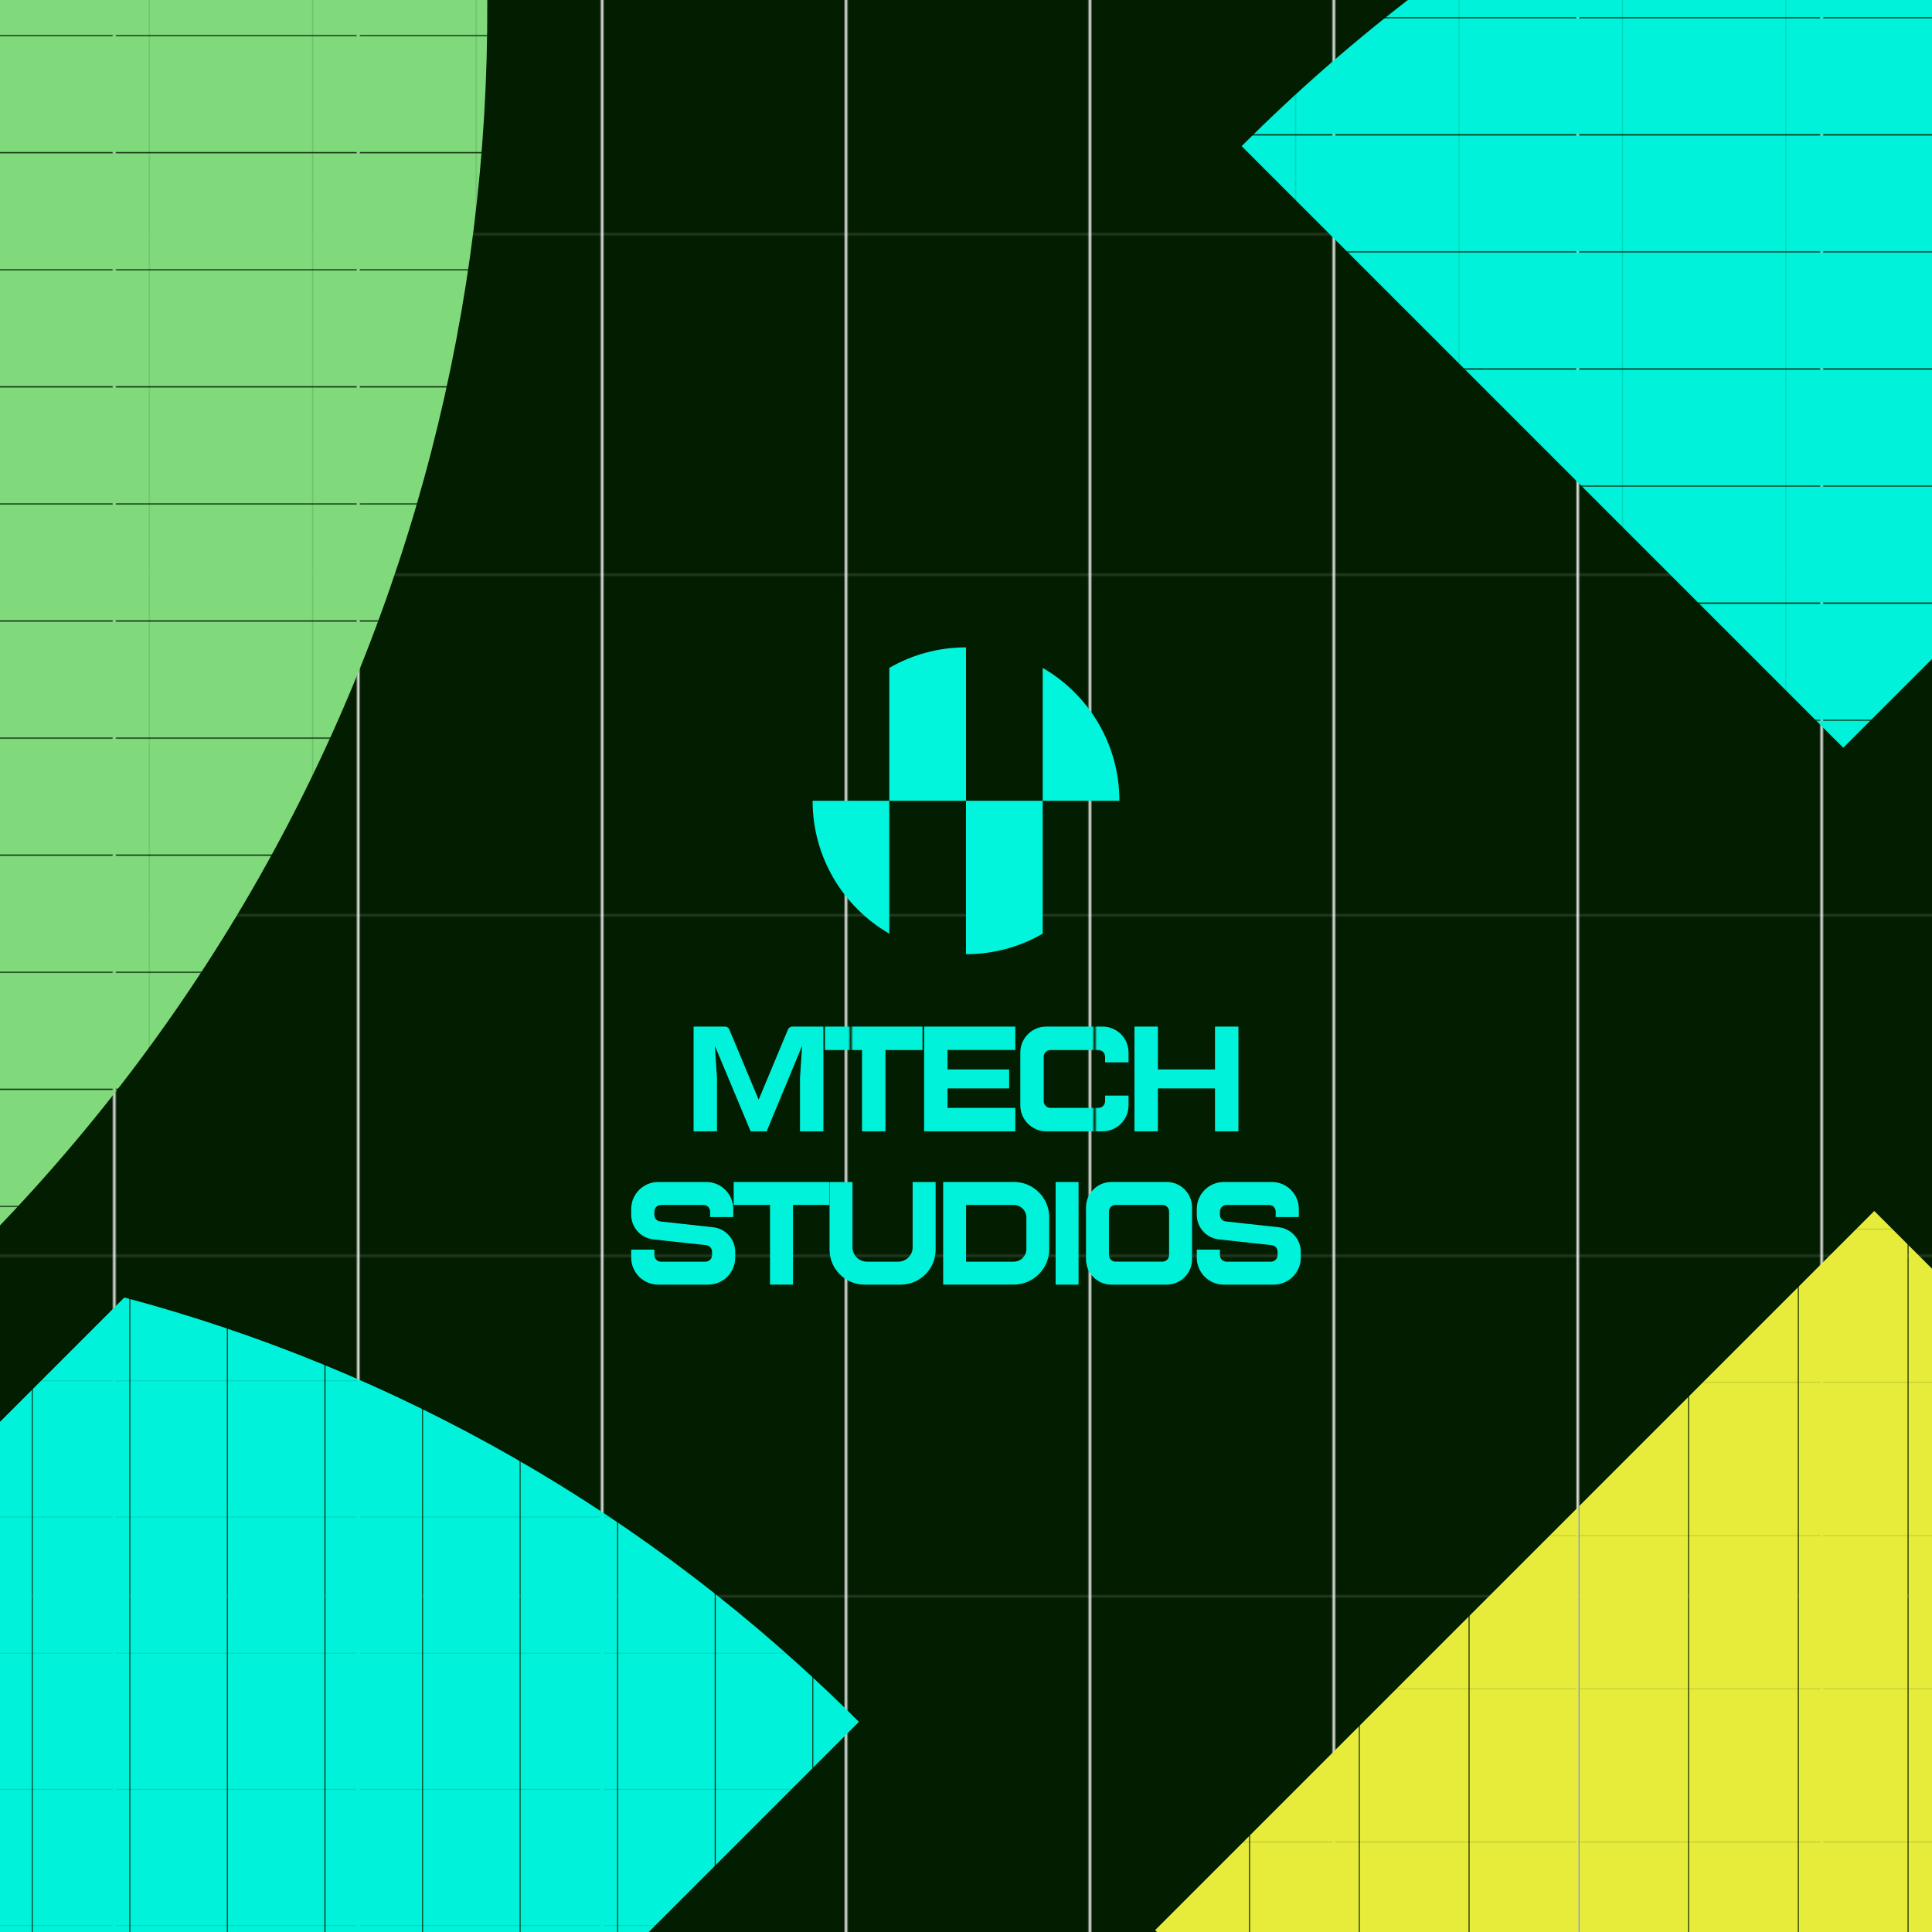
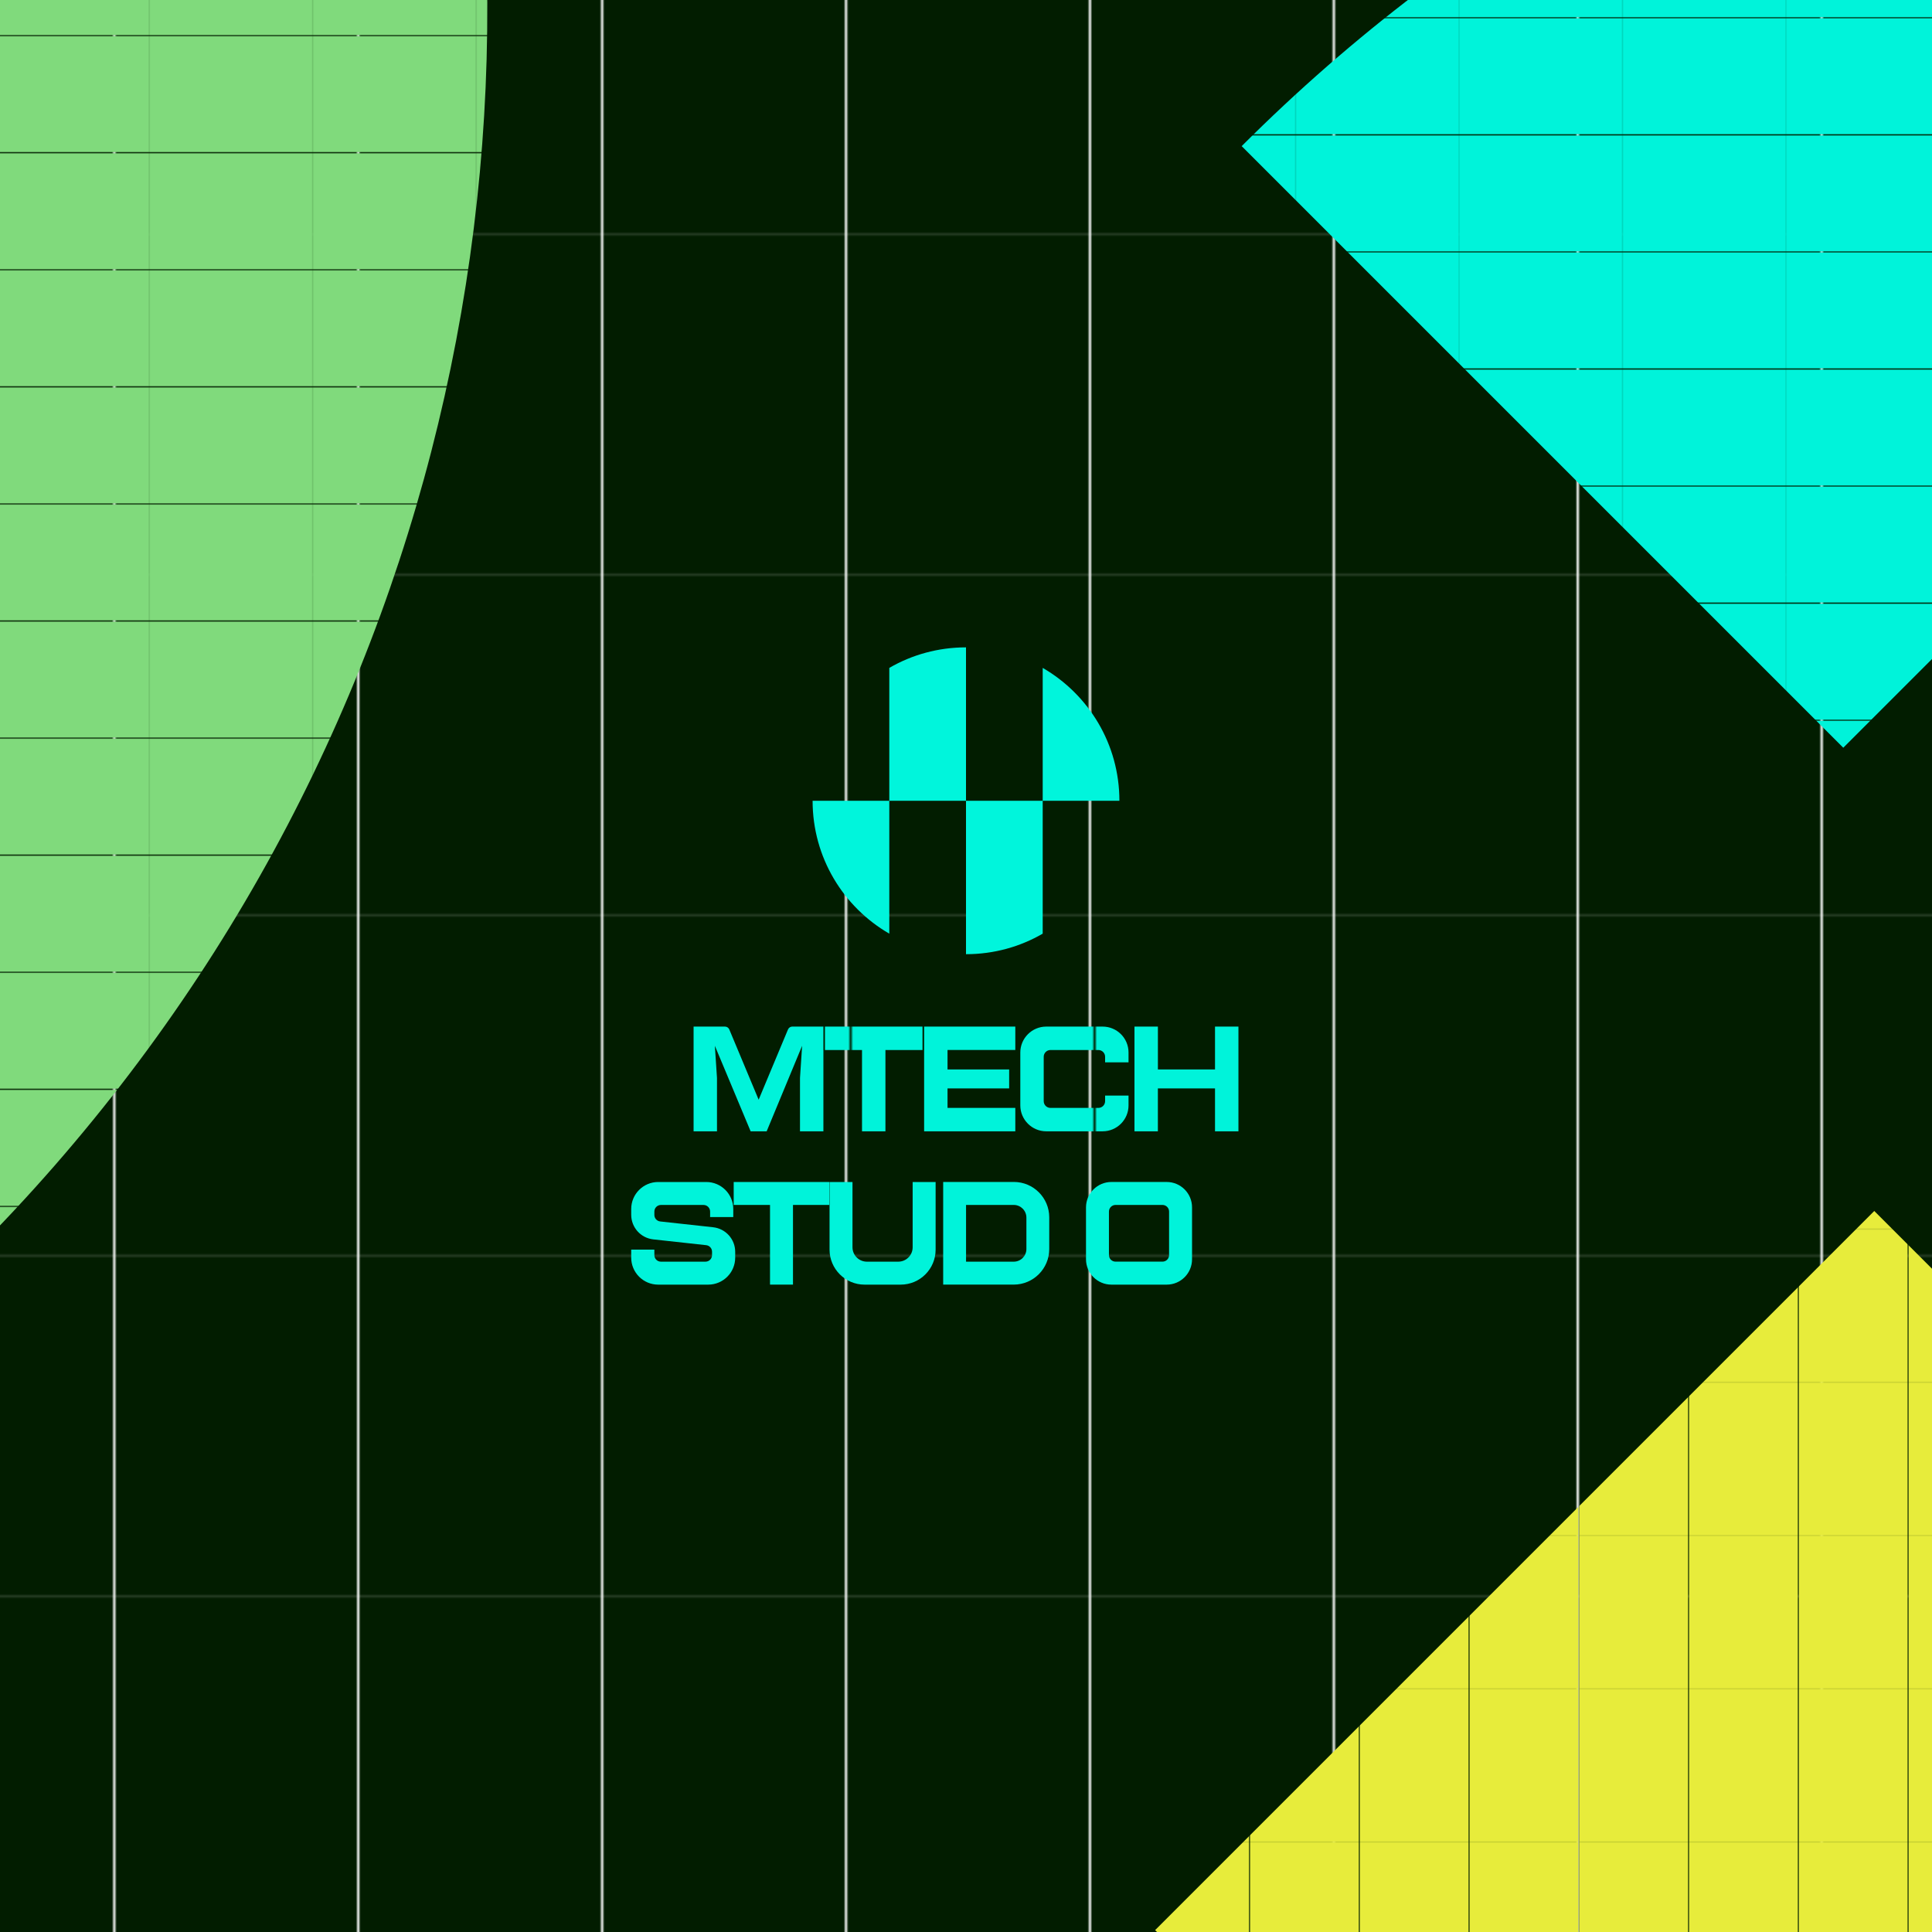
<svg xmlns="http://www.w3.org/2000/svg" id="Layer_1" version="1.1" viewBox="0 0 800 800">
  <defs>
    <style>
      .st0 {
        fill: none;
      }

      .st1 {
        fill: #021d00;
      }

      .st2 {
        fill: #e7ec3b;
      }

      .st3 {
        fill: #00f5dc;
      }

      .st4 {
        fill: url(#New_Pattern_Swatch_62);
      }

      .st5 {
        fill: url(#New_Pattern_Swatch_31);
      }

      .st6 {
        fill: url(#New_Pattern_Swatch_32);
      }

      .st7 {
        fill: #80da7c;
      }

      .st8 {
        fill: #00f3da;
      }

      .st9 {
        clip-path: url(#clippath);
      }

      .st10 {
        fill: url(#New_Pattern_Swatch_4);
      }

      .st11 {
        fill: url(#New_Pattern_Swatch_8);
      }

      .st12 {
        fill: url(#New_Pattern_Swatch_3);
      }
    </style>
    <pattern id="New_Pattern_Swatch_4" data-name="New Pattern Swatch 4" x="0" y="0" width="100.07" height="140.85" patternTransform="translate(1562.84 -12029.44) scale(1 -1)" patternUnits="userSpaceOnUse" viewBox="0 0 100.07 140.85">
      <g>
        <rect class="st0" width="100.07" height="140.85" />
        <g>
          <rect class="st0" width="100.07" height="140.85" />
          <rect class="st1" width="100.07" height="140.85" />
        </g>
      </g>
    </pattern>
    <clipPath id="clippath">
      <rect class="st0" x="0" width="800" height="802.42" />
    </clipPath>
    <pattern id="New_Pattern_Swatch_62" data-name="New Pattern Swatch 62" x="0" y="0" width="100.07" height="140.85" patternTransform="translate(-11917.76 -1973.21) rotate(-90) scale(.48 -.48)" patternUnits="userSpaceOnUse" viewBox="0 0 100.07 140.85">
      <g>
        <rect class="st0" width="100.07" height="140.85" />
        <g>
-           <rect class="st0" width="100.07" height="140.85" />
          <rect class="st7" width="100.07" height="140.85" />
        </g>
      </g>
    </pattern>
    <pattern id="New_Pattern_Swatch_3" data-name="New Pattern Swatch 3" x="0" y="0" width="100.07" height="140.85" patternTransform="translate(-5723.23 -4730.04) scale(.4 -.4)" patternUnits="userSpaceOnUse" viewBox="0 0 100.07 140.85">
      <g>
        <rect class="st0" width="100.07" height="140.85" />
        <g>
          <rect class="st0" width="100.07" height="140.85" />
          <rect class="st8" width="100.07" height="140.85" />
        </g>
      </g>
    </pattern>
    <pattern id="New_Pattern_Swatch_8" data-name="New Pattern Swatch 8" x="0" y="0" width="100.07" height="140.85" patternTransform="translate(-5209.09 -5645.96) scale(.45 -.45)" patternUnits="userSpaceOnUse" viewBox="0 0 100.07 140.85">
      <g>
        <rect class="st0" width="100.07" height="140.85" />
        <g>
          <rect class="st0" width="100.07" height="140.85" />
          <rect class="st2" width="100.07" height="140.85" />
        </g>
      </g>
    </pattern>
    <pattern id="New_Pattern_Swatch_31" data-name="New Pattern Swatch 31" x="0" y="0" width="100.07" height="140.85" patternTransform="translate(-8058.61 -1932.11) rotate(-90) scale(.48)" patternUnits="userSpaceOnUse" viewBox="0 0 100.07 140.85">
      <g>
        <rect class="st0" width="100.07" height="140.85" />
        <g>
          <rect class="st0" width="100.07" height="140.85" />
          <rect class="st8" width="100.07" height="140.85" />
        </g>
      </g>
    </pattern>
    <pattern id="New_Pattern_Swatch_32" data-name="New Pattern Swatch 32" x="0" y="0" width="100.07" height="140.85" patternTransform="translate(1463.76 -11937.98) scale(1 -1)" patternUnits="userSpaceOnUse" viewBox="0 0 100.07 140.85">
      <g>
        <rect class="st0" width="100.07" height="140.85" />
        <g>
          <rect class="st0" width="100.07" height="140.85" />
          <rect class="st8" width="100.07" height="140.85" />
        </g>
      </g>
    </pattern>
  </defs>
  <rect class="st10" width="800" height="802.42" />
  <g class="st9">
    <g>
      <path class="st4" d="M-11.69,519.38l-257.65-257.65L177.03-184.65c64.98,243.12,2.02,513.28-188.72,704.03Z" />
-       <path class="st12" d="M51.5,537.25l-415.69,415.69,239.94,239.94,479.9-479.9c-87.4-87.4-192.72-145.99-304.16-175.72h.01Z" />
      <path class="st11" d="M1291.92,1017.27L776.09,501.44l-297.78,297.78,595.52,595.52c108.45-108.45,181.2-239.18,218.09-377.47Z" />
      <path class="st5" d="M1194.84-121.96l-431.58,431.58-249.11-249.11c184.43-184.43,445.64-245.29,680.7-182.47h-.01Z" />
    </g>
  </g>
  <g>
    <path class="st6" d="M328.08,425.08h12.87v43.37h-9.69v-22.08l.88-13.33-14.68,35.41h-6.64l-14.81-35.41.88,13.33v22.08h-9.69v-43.36h12.99c.79,0,1.49.47,1.8,1.19l12.15,29.08,12.15-29.08c.3-.72,1.01-1.2,1.8-1.2h0ZM381.99,425.09v9.7h-15.35v33.66h-9.7v-33.66h-15.35v-9.7h40.41,0ZM392.35,434.78v8.06h25.52v7.85h-25.52v8.06h28.07v9.7h-37.76v-43.37h37.76v9.7h-28.07ZM467.3,453.65v4.08c0,5.92-4.8,10.72-10.72,10.72h-23.37c-5.9,0-10.72-4.82-10.72-10.72v-21.92c0-5.9,4.82-10.72,10.72-10.72h23.37c5.92,0,10.72,4.8,10.72,10.72v4.08h-9.7v-2.3c0-1.55-1.25-2.8-2.8-2.8h-19.82c-1.55,0-2.8,1.25-2.8,2.8v18.37c0,1.55,1.25,2.8,2.8,2.8h19.82c1.55,0,2.8-1.25,2.8-2.8v-2.3h9.7ZM512.81,425.08v43.37h-9.7v-17.76h-23.66v17.76h-9.69v-43.37h9.7v17.76h23.65v-17.76h9.7Z" />
    <path class="st3" d="M336.48,331.59h31.76v55.02c-18.99-10.98-31.76-31.51-31.76-55.02ZM368.24,276.56v55.02h31.76v-63.52c-11.57,0-22.42,3.09-31.76,8.5ZM431.76,386.61v-55.02h-31.76v63.52c11.57,0,22.42-3.09,31.76-8.5ZM431.76,276.56v55.02h31.76c0-23.51-12.77-44.04-31.76-55.02Z" />
    <g>
      <path class="st8" d="M304.43,518.36v2.4c0,6.17-5,11.18-11.18,11.18h-20.7c-6.17,0-11.18-5-11.18-11.18v-3.33h9.59v2.28c0,1.5,1.22,2.72,2.72,2.72h18.44c1.5,0,2.72-1.22,2.72-2.72v-1.41c0-1.39-1.05-2.55-2.43-2.7l-21.91-2.4c-5.2-.57-9.13-4.96-9.13-10.18v-2.4c0-6.17,5.01-11.18,11.18-11.18h19.9c6.17,0,11.18,5,11.18,11.18v3.33h-9.59v-2.28c0-1.5-1.22-2.72-2.72-2.72h-17.64c-1.5,0-2.72,1.22-2.72,2.72v1.41c0,1.39,1.04,2.55,2.43,2.7l21.91,2.4c5.2.57,9.13,4.96,9.13,10.18h0Z" />
      <polygon class="st8" points="343.4 489.44 343.4 498.94 328.36 498.94 328.36 531.93 318.85 531.93 318.85 498.94 303.81 498.94 303.81 489.44 343.4 489.44" />
      <path class="st8" d="M387.42,489.44v28.02c0,8-6.48,14.48-14.48,14.48h-14.96c-7.96,0-14.48-6.51-14.48-14.48v-28.02h9.5v27.03c0,3.29,2.67,5.96,5.96,5.96h12.99c3.29,0,5.96-2.67,5.96-5.96v-27.03h9.51Z" />
      <path class="st8" d="M419.83,489.43h-29.28v42.5h29.2c8.12,0,14.72-6.6,14.72-14.72v-13.15c0-8.07-6.57-14.64-14.64-14.64h0ZM425.01,517.19c0,2.88-2.35,5.24-5.24,5.24h-19.75v-23.49h19.75c2.88,0,5.24,2.35,5.24,5.25v13.01h0Z" />
-       <rect class="st8" x="437.11" y="489.44" width="9.5" height="42.5" />
      <path class="st8" d="M483.09,489.43h-22.9c-5.77,0-10.5,4.73-10.5,10.51v21.49c0,5.77,4.73,10.51,10.5,10.51h22.91c5.8,0,10.5-4.7,10.5-10.51v-21.49c0-5.8-4.7-10.51-10.51-10.51ZM484.09,519.68c0,1.52-1.23,2.74-2.74,2.74h-19.42c-1.52,0-2.74-1.23-2.74-2.74v-18c0-1.52,1.23-2.74,2.74-2.74h19.42c1.52,0,2.74,1.23,2.74,2.74v18Z" />
-       <path class="st8" d="M538.62,518.36v2.4c0,6.17-5,11.18-11.18,11.18h-20.7c-6.17,0-11.18-5-11.18-11.18v-3.33h9.59v2.28c0,1.5,1.22,2.72,2.72,2.72h18.44c1.5,0,2.72-1.22,2.72-2.72v-1.41c0-1.39-1.05-2.55-2.43-2.7l-21.91-2.4c-5.2-.57-9.13-4.96-9.13-10.18v-2.4c0-6.17,5.01-11.18,11.18-11.18h19.9c6.17,0,11.18,5,11.18,11.18v3.33h-9.59v-2.28c0-1.5-1.22-2.72-2.72-2.72h-17.64c-1.5,0-2.72,1.22-2.72,2.72v1.41c0,1.39,1.04,2.55,2.43,2.7l21.91,2.4c5.2.57,9.13,4.96,9.13,10.18h0Z" />
    </g>
  </g>
</svg>